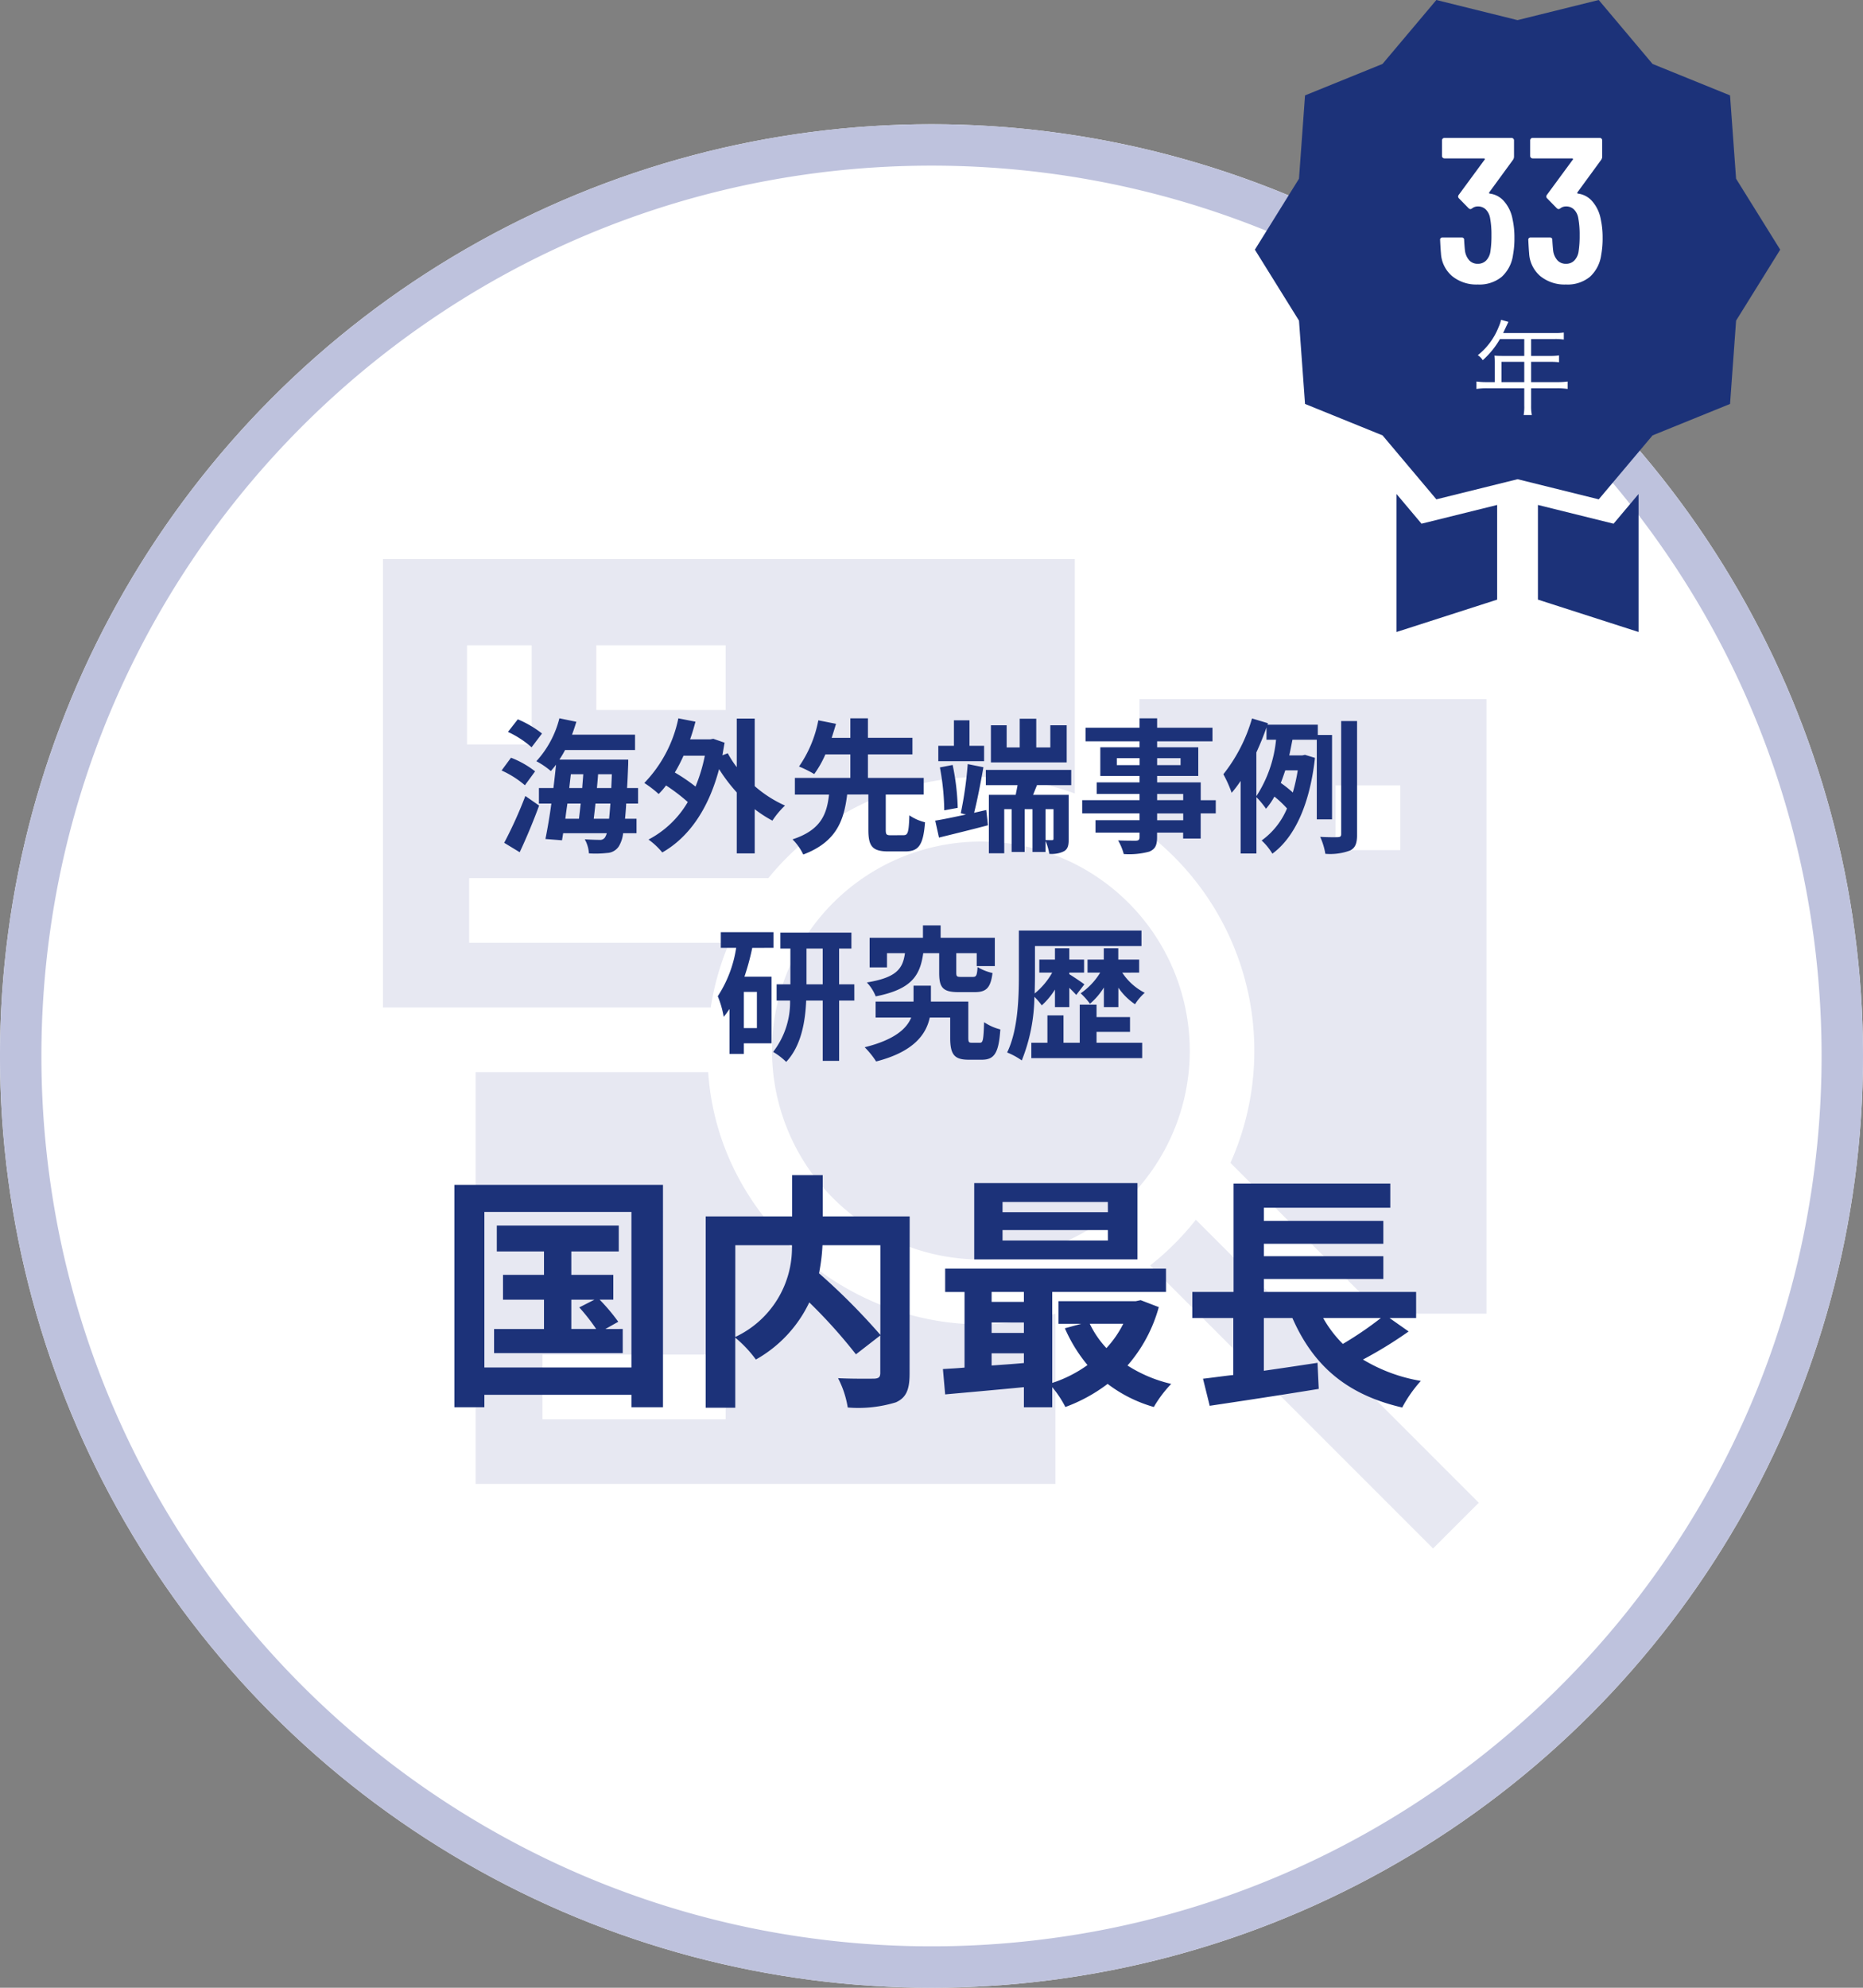
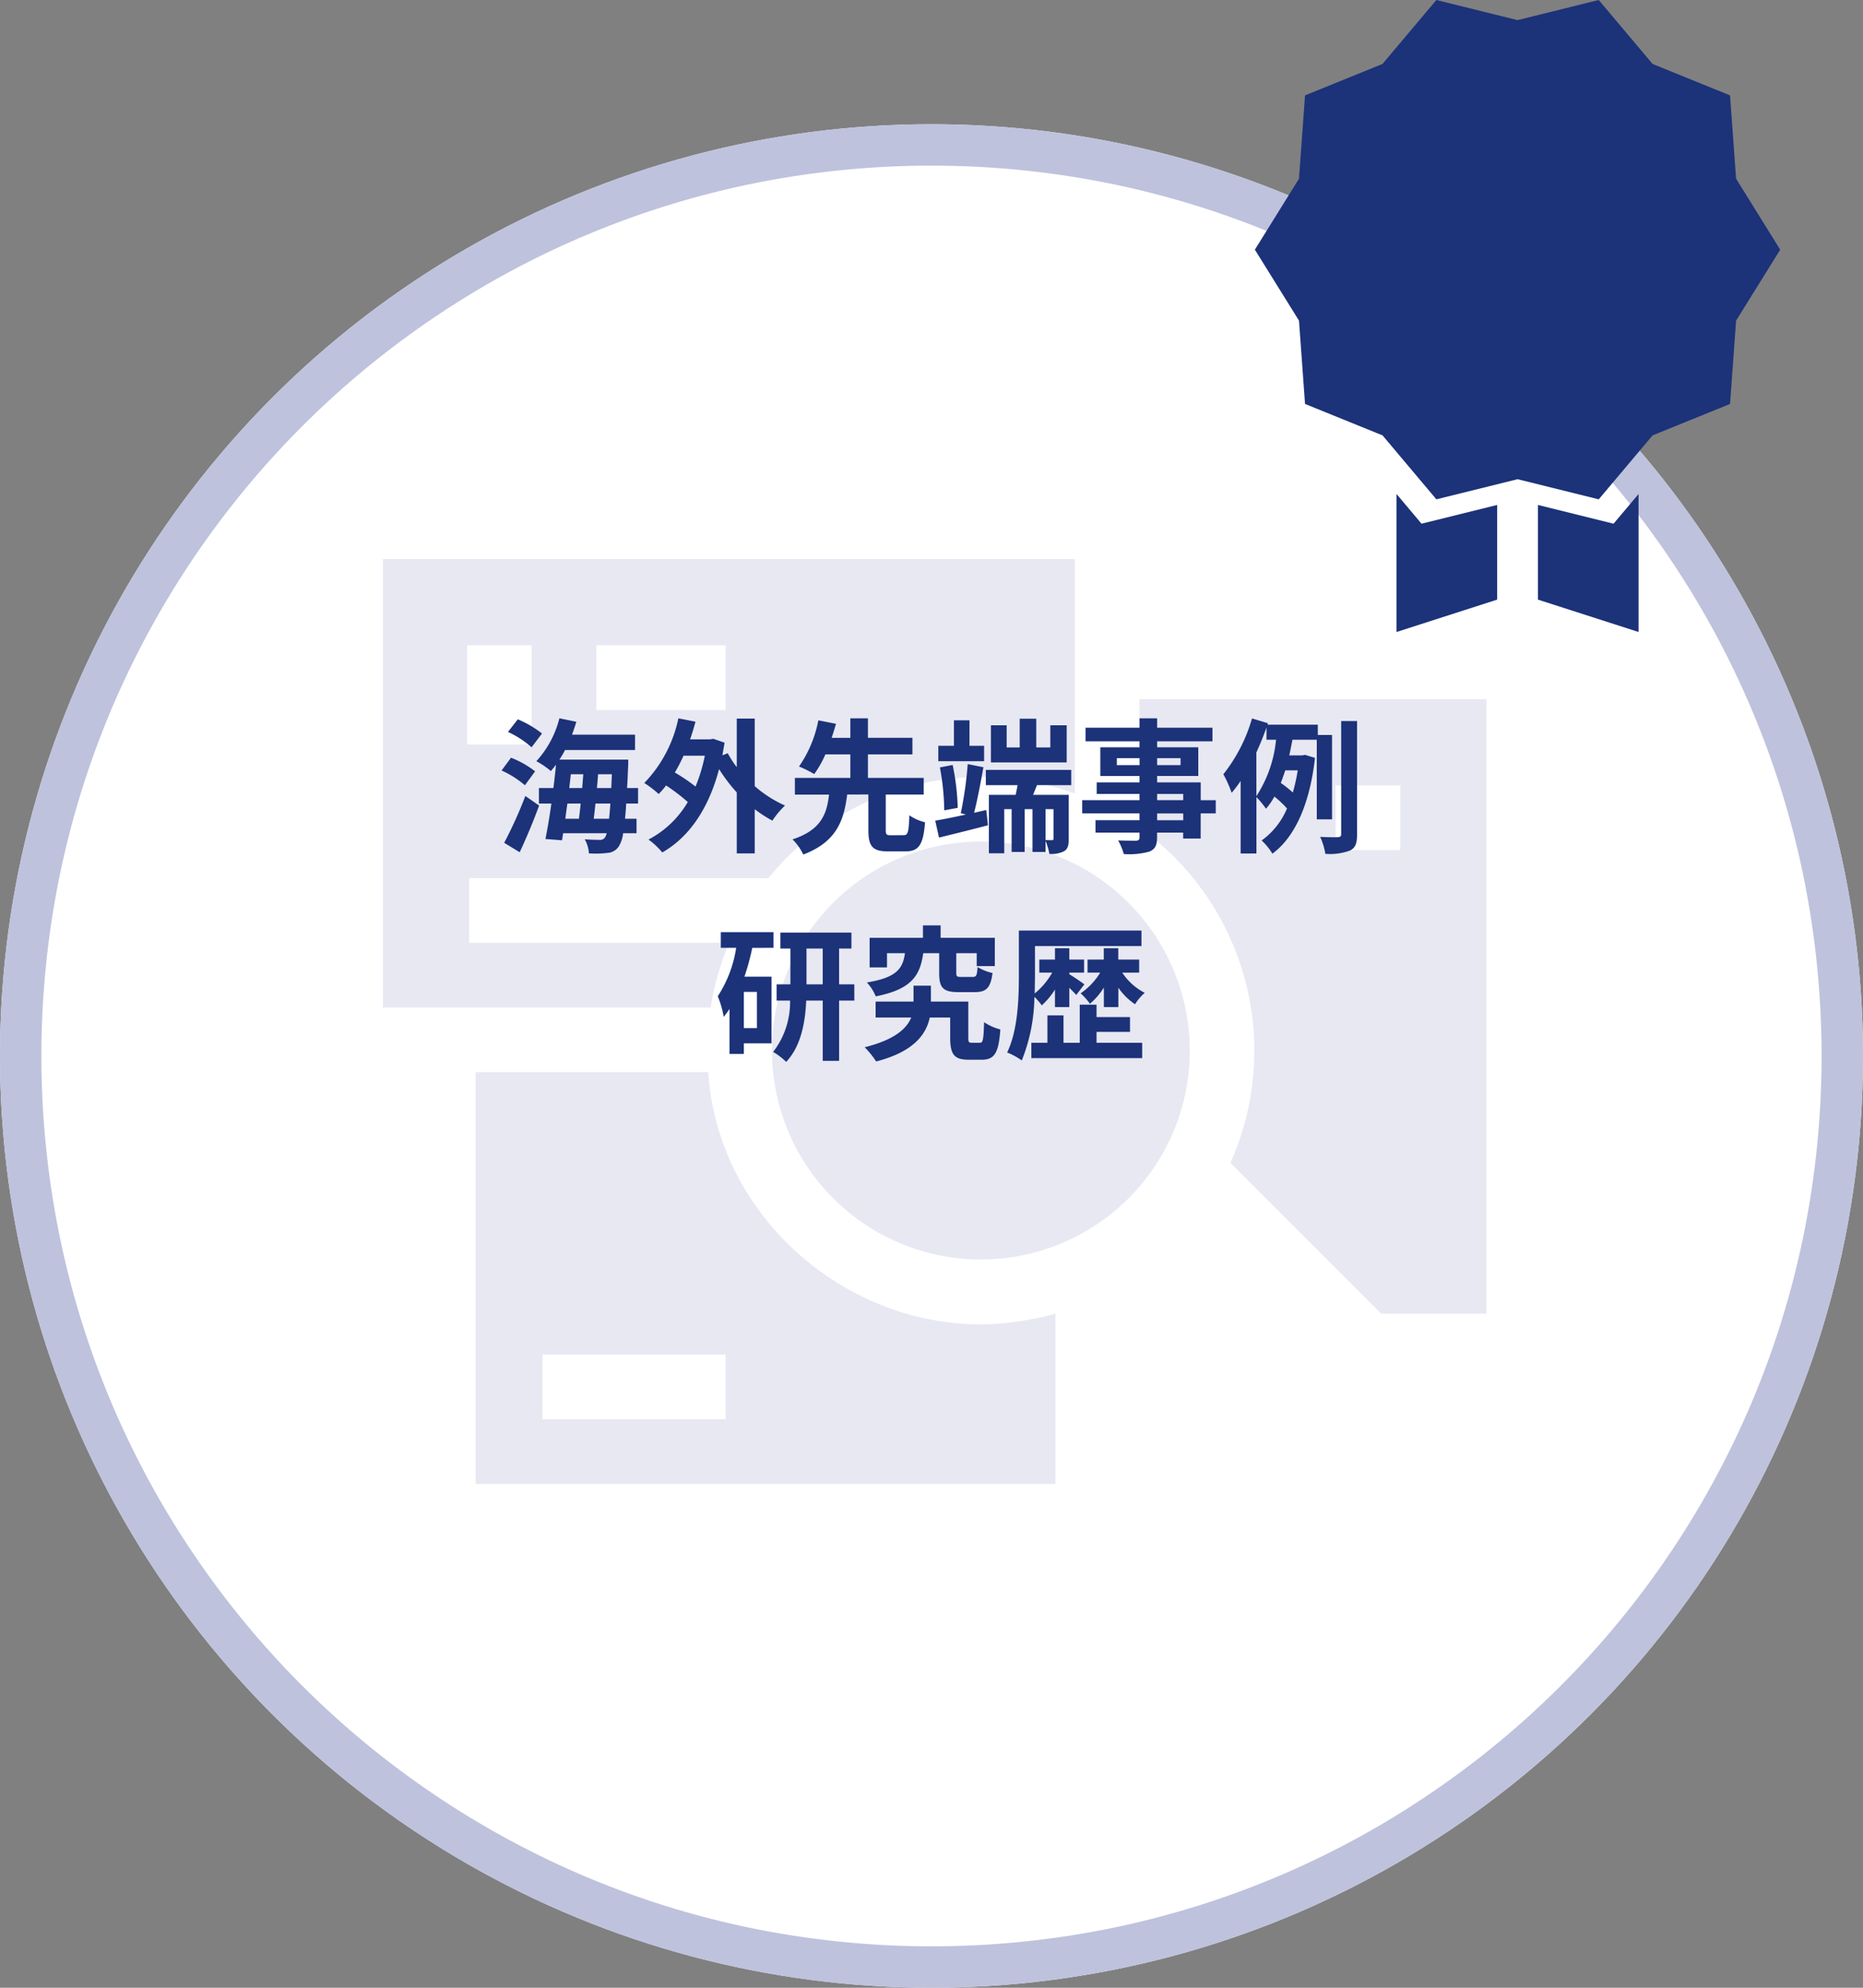
<svg xmlns="http://www.w3.org/2000/svg" width="180" height="192" viewBox="0 0 180 192">
  <rect x="0" y="0" width="180" height="192" fill="#808080" stroke="none" />
  <g transform="translate(-573 -849.24)">
    <circle cx="90" cy="90" r="90" transform="translate(573 861.24)" fill="#fff" />
    <path d="M90,4A86.657,86.657,0,0,0,72.664,5.747,85.506,85.506,0,0,0,41.919,18.685,86.263,86.263,0,0,0,10.757,56.526,85.54,85.54,0,0,0,5.747,72.664a86.878,86.878,0,0,0,0,34.672,85.506,85.506,0,0,0,12.938,30.744,86.263,86.263,0,0,0,37.841,31.163,85.54,85.54,0,0,0,16.138,5.009,86.878,86.878,0,0,0,34.672,0,85.506,85.506,0,0,0,30.744-12.938,86.263,86.263,0,0,0,31.163-37.841,85.54,85.54,0,0,0,5.009-16.138,86.878,86.878,0,0,0,0-34.672,85.506,85.506,0,0,0-12.938-30.744,86.263,86.263,0,0,0-37.841-31.163,85.54,85.54,0,0,0-16.138-5.009A86.657,86.657,0,0,0,90,4m0-4A90,90,0,1,1,0,90,90,90,0,0,1,90,0Z" transform="translate(573 861.24)" fill="#bec2dd" />
    <g transform="translate(241 -534.76)">
      <path d="M2.414,2.867,9.722,1.056V10.2L0,13.327V0Z" transform="translate(466.931 1431.718)" fill="#1c3279" />
      <path d="M7.308,2.867,9.722,0V13.327L0,10.2V1.056Z" transform="translate(480.592 1431.718)" fill="#1c3279" />
      <path d="M50.756,24.116,46.494,30.97l-.584,8.047-7.486,3.038-5.2,6.176-7.843-1.944-7.845,1.944-5.2-6.176L4.846,39.017,4.262,30.97,0,24.116l4.262-6.854.584-8.048,7.486-3.038L17.534,0l7.843,1.944L33.223,0l5.2,6.176,7.486,3.038.584,8.048Z" transform="translate(453.244 1384)" fill="#1c3279" />
-       <path d="M8.04,13.86a8.124,8.124,0,0,1,.18,1.78,8.7,8.7,0,0,1-.14,1.68,3.477,3.477,0,0,1-1.09,2.1,3.4,3.4,0,0,1-2.31.74,3.714,3.714,0,0,1-2.48-.81,3.108,3.108,0,0,1-1.08-2.21q-.04-.44-.08-1.28a.212.212,0,0,1,.24-.24H3.12a.212.212,0,0,1,.24.24q.04.68.08,1.02a1.722,1.722,0,0,0,.42.95,1.092,1.092,0,0,0,.82.33,1.1,1.1,0,0,0,.8-.31,1.572,1.572,0,0,0,.42-.89A9.837,9.837,0,0,0,6,15.4a8.63,8.63,0,0,0-.14-1.7,1.533,1.533,0,0,0-.42-.8,1.07,1.07,0,0,0-.76-.28.878.878,0,0,0-.54.18.385.385,0,0,1-.18.08.412.412,0,0,1-.16-.08l-.94-.96a.249.249,0,0,1-.08-.18.266.266,0,0,1,.06-.16l2.5-3.4a.055.055,0,0,0,.01-.08.105.105,0,0,0-.09-.04H1.46a.239.239,0,0,1-.24-.24V6.24A.239.239,0,0,1,1.46,6H7.94a.239.239,0,0,1,.24.24V7.82a.572.572,0,0,1-.1.3L5.8,11.24q-.08.12.04.14a2.174,2.174,0,0,1,1.41.78A3.593,3.593,0,0,1,8.04,13.86Zm8.52,0a8.124,8.124,0,0,1,.18,1.78,8.7,8.7,0,0,1-.14,1.68,3.477,3.477,0,0,1-1.09,2.1,3.4,3.4,0,0,1-2.31.74,3.714,3.714,0,0,1-2.48-.81,3.108,3.108,0,0,1-1.08-2.21q-.04-.44-.08-1.28a.212.212,0,0,1,.24-.24h1.84a.212.212,0,0,1,.24.24q.04.68.08,1.02a1.722,1.722,0,0,0,.42.95,1.092,1.092,0,0,0,.82.33,1.1,1.1,0,0,0,.8-.31,1.572,1.572,0,0,0,.42-.89,9.837,9.837,0,0,0,.1-1.56,8.63,8.63,0,0,0-.14-1.7,1.533,1.533,0,0,0-.42-.8,1.07,1.07,0,0,0-.76-.28.878.878,0,0,0-.54.18.385.385,0,0,1-.18.08.412.412,0,0,1-.16-.08l-.94-.96a.249.249,0,0,1-.08-.18.266.266,0,0,1,.06-.16l2.5-3.4a.055.055,0,0,0,.01-.08.105.105,0,0,0-.09-.04H9.98a.239.239,0,0,1-.24-.24V6.24A.239.239,0,0,1,9.98,6h6.48a.239.239,0,0,1,.24.24V7.82a.572.572,0,0,1-.1.3l-2.28,3.12q-.08.12.04.14a2.174,2.174,0,0,1,1.41.78A3.593,3.593,0,0,1,16.56,13.86ZM6.32,29.59H5.56a6.915,6.915,0,0,1-1.01-.06v.72a7.207,7.207,0,0,1,1.01-.06H9.17v1.65a4.452,4.452,0,0,1-.06.93H9.9a4.56,4.56,0,0,1-.07-.93V30.19h2.52a7.207,7.207,0,0,1,1.01.06v-.72a6.728,6.728,0,0,1-1.01.06H9.83V27.63h1.82a7.236,7.236,0,0,1,.88.04v-.66a5.4,5.4,0,0,1-.89.05H9.83V25.43h2.26a5.462,5.462,0,0,1,.9.05V24.8a5.245,5.245,0,0,1-.9.05H7.13l.38-.81c.06-.12.09-.19.13-.27l-.71-.2a3.959,3.959,0,0,1-.25.73,6.517,6.517,0,0,1-2,2.69,1.57,1.57,0,0,1,.48.48,8.227,8.227,0,0,0,1.66-2.04H9.17v1.63H7c-.28,0-.5-.01-.71-.03a5.543,5.543,0,0,1,.03.59Zm.65,0V27.63h2.2v1.96Z" transform="translate(470.102 1391.32)" fill="#fff" />
    </g>
    <g transform="translate(241 -534.76)">
      <path d="M56.018,23.328V39.775H0V0H22.47c1,15.216,15.657,26.521,30.425,24.007a26.02,26.02,0,0,0,3.124-.679ZM24.157,27.28H6.456v6.247h17.7Z" transform="translate(377.955 1487.562)" fill="#e7e8f2" />
      <path d="M66.847,0V22.645c-.048-.019-.1-.037-.144-.052A26.5,26.5,0,0,0,37.237,30.82H8.33v6.247H33.459A26.017,26.017,0,0,0,31.7,43.122c-.013.065-.023.129-.029.194H0V0ZM14.369,8.33H8.122v9.579h6.247Zm18.742,0H20.616v6.247H33.111Z" transform="translate(369 1438)" fill="#e7e8f2" />
      <path d="M33.528,0V59.35H23.353L8.79,44.788A26.514,26.514,0,0,0,0,12.393V0ZM25.2,8.33H18.95v6.247H25.2Z" transform="translate(442.094 1451.536)" fill="#e7e8f2" />
-       <path d="M31.758,27.336l-4.419,4.417L0,4.415A26,26,0,0,0,2.341,2.339l0,0A26.38,26.38,0,0,0,4.421,0Z" transform="translate(443.121 1501.817)" fill="#e7e8f2" />
      <path d="M40.37,20.2a20.183,20.183,0,1,1-13.382-19h0a20.23,20.23,0,0,1,13.38,19Z" transform="translate(406.586 1465.27)" fill="#e7e8f2" />
    </g>
    <path d="M4.368,5.612A10.093,10.093,0,0,0,2.03,4.24L1.078,5.458A9.191,9.191,0,0,1,3.36,6.942ZM3.7,9.266A8.941,8.941,0,0,0,1.372,7.95L.462,9.182A9.315,9.315,0,0,1,2.716,10.61ZM2.212,17.078c.644-1.372,1.33-3.01,1.876-4.508l-1.33-.924A40.966,40.966,0,0,1,.714,16.168Zm7.154-3.234c.056-.448.112-.952.168-1.47h1.442q-.063.861-.126,1.47Zm-1.26-1.47c-.056.518-.112,1.022-.168,1.47H6.622c.056-.476.126-.966.2-1.47ZM7.154,9.546h1.2c-.028.434-.07.882-.1,1.33H7Zm2.52,1.33c.042-.448.084-.9.112-1.33h1.33c-.014.476-.042.924-.056,1.33Zm3.976,1.5v-1.5H12.586c.042-.63.07-1.316.1-2.072.014-.2.014-.672.014-.672H6.048a10.019,10.019,0,0,0,.546-.924h6.762V5.724H7.266c.154-.406.294-.826.42-1.246L6.048,4.142A9.608,9.608,0,0,1,3.822,8.286a7.692,7.692,0,0,1,1.4.952c.168-.2.336-.392.5-.616-.07.714-.154,1.484-.252,2.254h-1.4v1.5h1.2C5.1,13.662,4.886,14.866,4.7,15.8l1.6.126.112-.686h4.214a1.533,1.533,0,0,1-.182.42.554.554,0,0,1-.518.224c-.28,0-.826-.014-1.428-.056A3.18,3.18,0,0,1,8.9,17.19a9.8,9.8,0,0,0,1.764-.042,1.413,1.413,0,0,0,1.12-.63,3.057,3.057,0,0,0,.42-1.274H13.5v-1.4H12.39c.042-.434.084-.91.112-1.47ZM20.1,7.754a15.87,15.87,0,0,1-.9,2.982,17.217,17.217,0,0,0-2-1.358,14.778,14.778,0,0,0,.84-1.624ZM24.92,4.17H23.184V8.86a9.5,9.5,0,0,1-.868-1.344l-.518.2q.1-.588.21-1.218l-1.092-.378-.294.056H18.676c.2-.56.364-1.12.518-1.708l-1.652-.322a12.665,12.665,0,0,1-3.29,6.244,10.037,10.037,0,0,1,1.386,1.064,6.883,6.883,0,0,0,.714-.826,17.867,17.867,0,0,1,2.1,1.6,9.509,9.509,0,0,1-3.794,3.626,7.051,7.051,0,0,1,1.33,1.246c2.492-1.414,4.438-4.088,5.488-8.05A15.894,15.894,0,0,0,23.184,11.3V17.19H24.92V12.92a11.833,11.833,0,0,0,1.708,1.106,8.007,8.007,0,0,1,1.218-1.456,11.54,11.54,0,0,1-2.926-1.876ZM38.08,15.44c-.434,0-.5-.07-.5-.532v-3.4h3.668V9.9h-5.39V7.628h4.3v-1.6h-4.3V4.142H34.16v1.89H32.354c.154-.476.294-.924.42-1.358l-1.708-.336A11.666,11.666,0,0,1,29.2,8.8a11.021,11.021,0,0,1,1.47.728,10.141,10.141,0,0,0,1.078-1.9H34.16V9.9H28.8v1.61h3.3c-.21,1.848-.742,3.416-3.528,4.326A5.291,5.291,0,0,1,29.61,17.3c3.22-1.218,3.934-3.3,4.242-5.8H35.9v3.4c0,1.582.364,2.1,1.932,2.1h1.624c1.3,0,1.75-.6,1.918-2.814a4.622,4.622,0,0,1-1.512-.672c-.056,1.652-.14,1.918-.56,1.918ZM55.062,4.814H53.48V6.956H52.122V4.184h-1.6V6.956h-1.26V4.814H47.74V8.4h7.322ZM47.082,6.8H45.668V4.338h-1.5V6.8H42.658V8.286h4.424Zm-2.548,5.992a22.91,22.91,0,0,0-.49-4.144l-1.232.238a23.624,23.624,0,0,1,.42,4.144Zm1.582.476c.308-1.2.644-2.94.9-4.4L45.5,8.566a36.89,36.89,0,0,1-.672,4.746l.5.126c-1.12.238-2.17.462-2.968.588l.364,1.638c1.358-.336,3.094-.756,4.732-1.19L47.292,13Zm7.672,2.492c0,.112-.028.154-.154.154-.084,0-.35,0-.616-.014V12.92h.77ZM55.5,10.6V9.126H47.25V10.6h3.066c-.056.322-.126.644-.182.938h-2.59v5.642h1.484V12.92h.714v4.13H51V12.92h.756v4.13h1.26V15.986a5.243,5.243,0,0,1,.364,1.246,2.62,2.62,0,0,0,1.428-.252c.378-.224.448-.588.448-1.2V11.534H51.814l.378-.938Zm10.822,3.388H63.8v-.658h2.52ZM63.8,11.45h2.52v.6H63.8ZM59.906,8.664V7.992h2.2v.672Zm6.16-.672v.672H63.8V7.992Zm3.4,4.06H68.012V10.33H63.8V9.714h3.976V6.942H63.8V6.368h5.348V5.052H63.8v-.91H62.1v.91H56.882V6.368H62.1v.574H58.31V9.714H62.1v.616H57.96v1.12H62.1v.6H56.56v1.274H62.1v.658H57.848v1.2H62.1v.434c0,.252-.084.336-.35.35-.224,0-1.05,0-1.722-.028a5.132,5.132,0,0,1,.546,1.316,7.373,7.373,0,0,0,2.478-.238c.546-.238.742-.574.742-1.4v-.434h2.52v.574h1.694V13.326h1.456Zm3.92-4.606c.364-.8.7-1.61.98-2.422v1.19h.924a12.1,12.1,0,0,1-1.9,5.446Zm4,1.722a17.326,17.326,0,0,1-.476,2.142,11.228,11.228,0,0,0-1.162-.924c.154-.392.294-.8.434-1.218ZM80.7,13.9V5.752H79.324V4.758H74.466l.042-.14-1.54-.462A15.653,15.653,0,0,1,70.2,9.546a11.582,11.582,0,0,1,.8,1.792,11.168,11.168,0,0,0,.868-1.148V17.2h1.526V11.758a8.519,8.519,0,0,1,.924,1.12,6.481,6.481,0,0,0,.812-1.176,9.723,9.723,0,0,1,1.218,1.148,7.263,7.263,0,0,1-2.45,3.094,5.807,5.807,0,0,1,1.036,1.274c2.142-1.568,3.612-4.732,4.116-9.254l-.966-.294-.266.056H76.566c.112-.5.21-1.022.308-1.512h2.352V13.9Zm.882-9.492V15.314c0,.238-.084.294-.308.308-.252.014-.966.014-1.722-.028a6.282,6.282,0,0,1,.5,1.638,5.553,5.553,0,0,0,2.394-.322c.518-.266.672-.7.672-1.582V4.408ZM25.13,34.068H23.87v-3.5h1.26Zm1.6-7.756V24.8H21.644v1.512h1.484a11.748,11.748,0,0,1-1.778,4.676,9.312,9.312,0,0,1,.574,1.988c.2-.238.378-.49.56-.756v4.34H23.87V35.538h2.674V29.1H23.926a23.347,23.347,0,0,0,.756-2.786Zm3.192,3.528V26.382h1.568V29.84Zm4.62,0h-1.47V26.382h1.19v-1.54H27.4v1.54h.966V29.84h-1.33v1.568h1.3A7.849,7.849,0,0,1,26.7,36.364a6.676,6.676,0,0,1,1.26.966c1.442-1.526,1.848-3.864,1.932-5.922h1.6v5.824h1.582V31.408h1.47Zm8.2-3.01v1.9c0,1.4.336,1.862,1.862,1.862h1.568c1.106,0,1.54-.392,1.722-1.848a4.78,4.78,0,0,1-1.442-.574c-.056.826-.126.952-.462.952H44.87c-.42,0-.476-.042-.476-.42V26.83h1.974v1.246h1.75v-2.73H42.882v-1.2H41.174v1.2H36.022V28.2H37.7V26.83h1.736c-.21,1.484-.784,2.352-3.682,2.828A4.225,4.225,0,0,1,36.61,31c3.486-.686,4.284-2.016,4.592-4.172Zm3.164,8.652c-.294,0-.35-.056-.35-.49V31.506H41.944v-1.54h-1.68v1.54H36.6v1.54H40.04c-.434,1.064-1.582,2.142-4.494,2.87a8.483,8.483,0,0,1,1.106,1.372c3.64-.938,4.83-2.618,5.18-4.242h1.974v1.96c0,1.638.42,2.114,1.792,2.114h1.26c1.2,0,1.638-.616,1.792-2.926a4.974,4.974,0,0,1-1.568-.7c-.056,1.75-.112,1.988-.406,1.988Zm8.022-3.444h1.386V30.176c.266.252.518.518.672.686l.784-1.022c-.21-.168-1.106-.77-1.456-.98v-.154h1.428v-1.26H55.314V26.354H53.928v1.092H52.416v1.26h1.246a7.057,7.057,0,0,1-1.694,2.016c.014-.63.028-1.232.028-1.778v-2.8h10.29v-1.5H50.442v4.3c0,2.2-.084,5.32-1.134,7.476a6.868,6.868,0,0,1,1.414.77,16.922,16.922,0,0,0,1.218-6.146,6.11,6.11,0,0,1,.714.826,7.078,7.078,0,0,0,1.274-1.526Zm4.018,2.394H61.18V33H57.946V31.8H56.322v3.682H54.754V32.836H53.2v2.646H51.646v1.484h10.71V35.482h-4.41Zm4.116-5.726v-1.26H60.046V26.354h-1.4v1.092H57.078v1.26H58.3a6.5,6.5,0,0,1-1.89,2,6.789,6.789,0,0,1,.9,1.008,6.57,6.57,0,0,0,1.344-1.568v1.89h1.4V30.162a6,6,0,0,0,1.61,1.6,5.1,5.1,0,0,1,.938-1.106,5.67,5.67,0,0,1-2.17-1.946Z" transform="translate(621 914.48)" fill="#1c3279" />
-     <path d="M13.2,19.7h2.232l-1.464.744A18.273,18.273,0,0,1,15.6,22.528H13.2Zm3.288,2.832,1.248-.7a18.522,18.522,0,0,0-1.8-2.136h1.32V17.3H13.2V15.04h4.584v-2.5H6v2.5h4.56V17.3H6.6v2.4h3.96v2.832H5.736v2.328H18.168V22.528ZM4.8,26.248V11.224H19.008V26.248ZM1.9,8.608v21.48H4.8v-1.2H19.008v1.2h3.048V8.608Zm41.16,5.832V23.1a62.647,62.647,0,0,0-5.928-5.952,18.189,18.189,0,0,0,.336-2.712Zm-14.016,0h5.472A9.508,9.508,0,0,1,29.04,23.3Zm16.848-2.784h-8.4V7.672H34.536v3.984H26.184v18.48H29.04V23.368a11.613,11.613,0,0,1,1.992,2.112,12.457,12.457,0,0,0,5.16-5.52A50.194,50.194,0,0,1,40.7,24.976l2.352-1.824v3.6c0,.432-.144.552-.6.576-.456,0-2.064.024-3.48-.048a9.36,9.36,0,0,1,.936,2.832,12.388,12.388,0,0,0,4.656-.5c1.008-.456,1.32-1.248,1.32-2.784Zm19.152-.408H54.864v-.984H65.04Zm0,2.736H54.864V12.976H65.04ZM67.9,8.44H52.128v7.368H67.9ZM66.528,22.024A10.049,10.049,0,0,1,64.9,24.376a9.292,9.292,0,0,1-1.608-2.352ZM53.808,24.88h3.12v.936c-1.056.1-2.112.168-3.12.24Zm0-2.976h3.12v1.008h-3.12Zm3.12-2.952v.96h-3.12v-.96Zm11.28.792-.48.1H60.264v2.184h2.208l-1.584.432a14.7,14.7,0,0,0,2.184,3.552,12.322,12.322,0,0,1-3.408,1.728V18.952H70.656V16.7H49.32v2.256h1.872v7.3c-.744.072-1.464.1-2.088.144l.216,2.448c2.112-.192,4.848-.432,7.608-.7v1.944h2.736V28.144a10.609,10.609,0,0,1,1.272,1.92,15.637,15.637,0,0,0,4.08-2.232,13.446,13.446,0,0,0,4.464,2.232,11.822,11.822,0,0,1,1.68-2.232,13.418,13.418,0,0,1-4.224-1.776,14.308,14.308,0,0,0,3.024-5.64Zm23.208,1.728a33.8,33.8,0,0,1-3.672,2.5,11.419,11.419,0,0,1-1.9-2.5Zm.84,0h2.568v-2.52H80.112V17.7H91.656V15.5H80.112V14.3H91.656V12.088H80.112V10.816H92.328V8.488H77.184V18.952H73.2v2.52h3.96v5.5c-1.08.12-2.064.264-2.928.36l.648,2.616c2.9-.432,6.864-1.032,10.536-1.632l-.12-2.52c-1.728.264-3.5.528-5.184.768V21.472h2.76c1.992,4.536,5.184,7.392,10.608,8.64a12.68,12.68,0,0,1,1.8-2.568,15.873,15.873,0,0,1-5.592-2.064A40.412,40.412,0,0,0,94.1,22.768Z" transform="translate(615 955.08)" fill="#1c3279" />
  </g>
</svg>